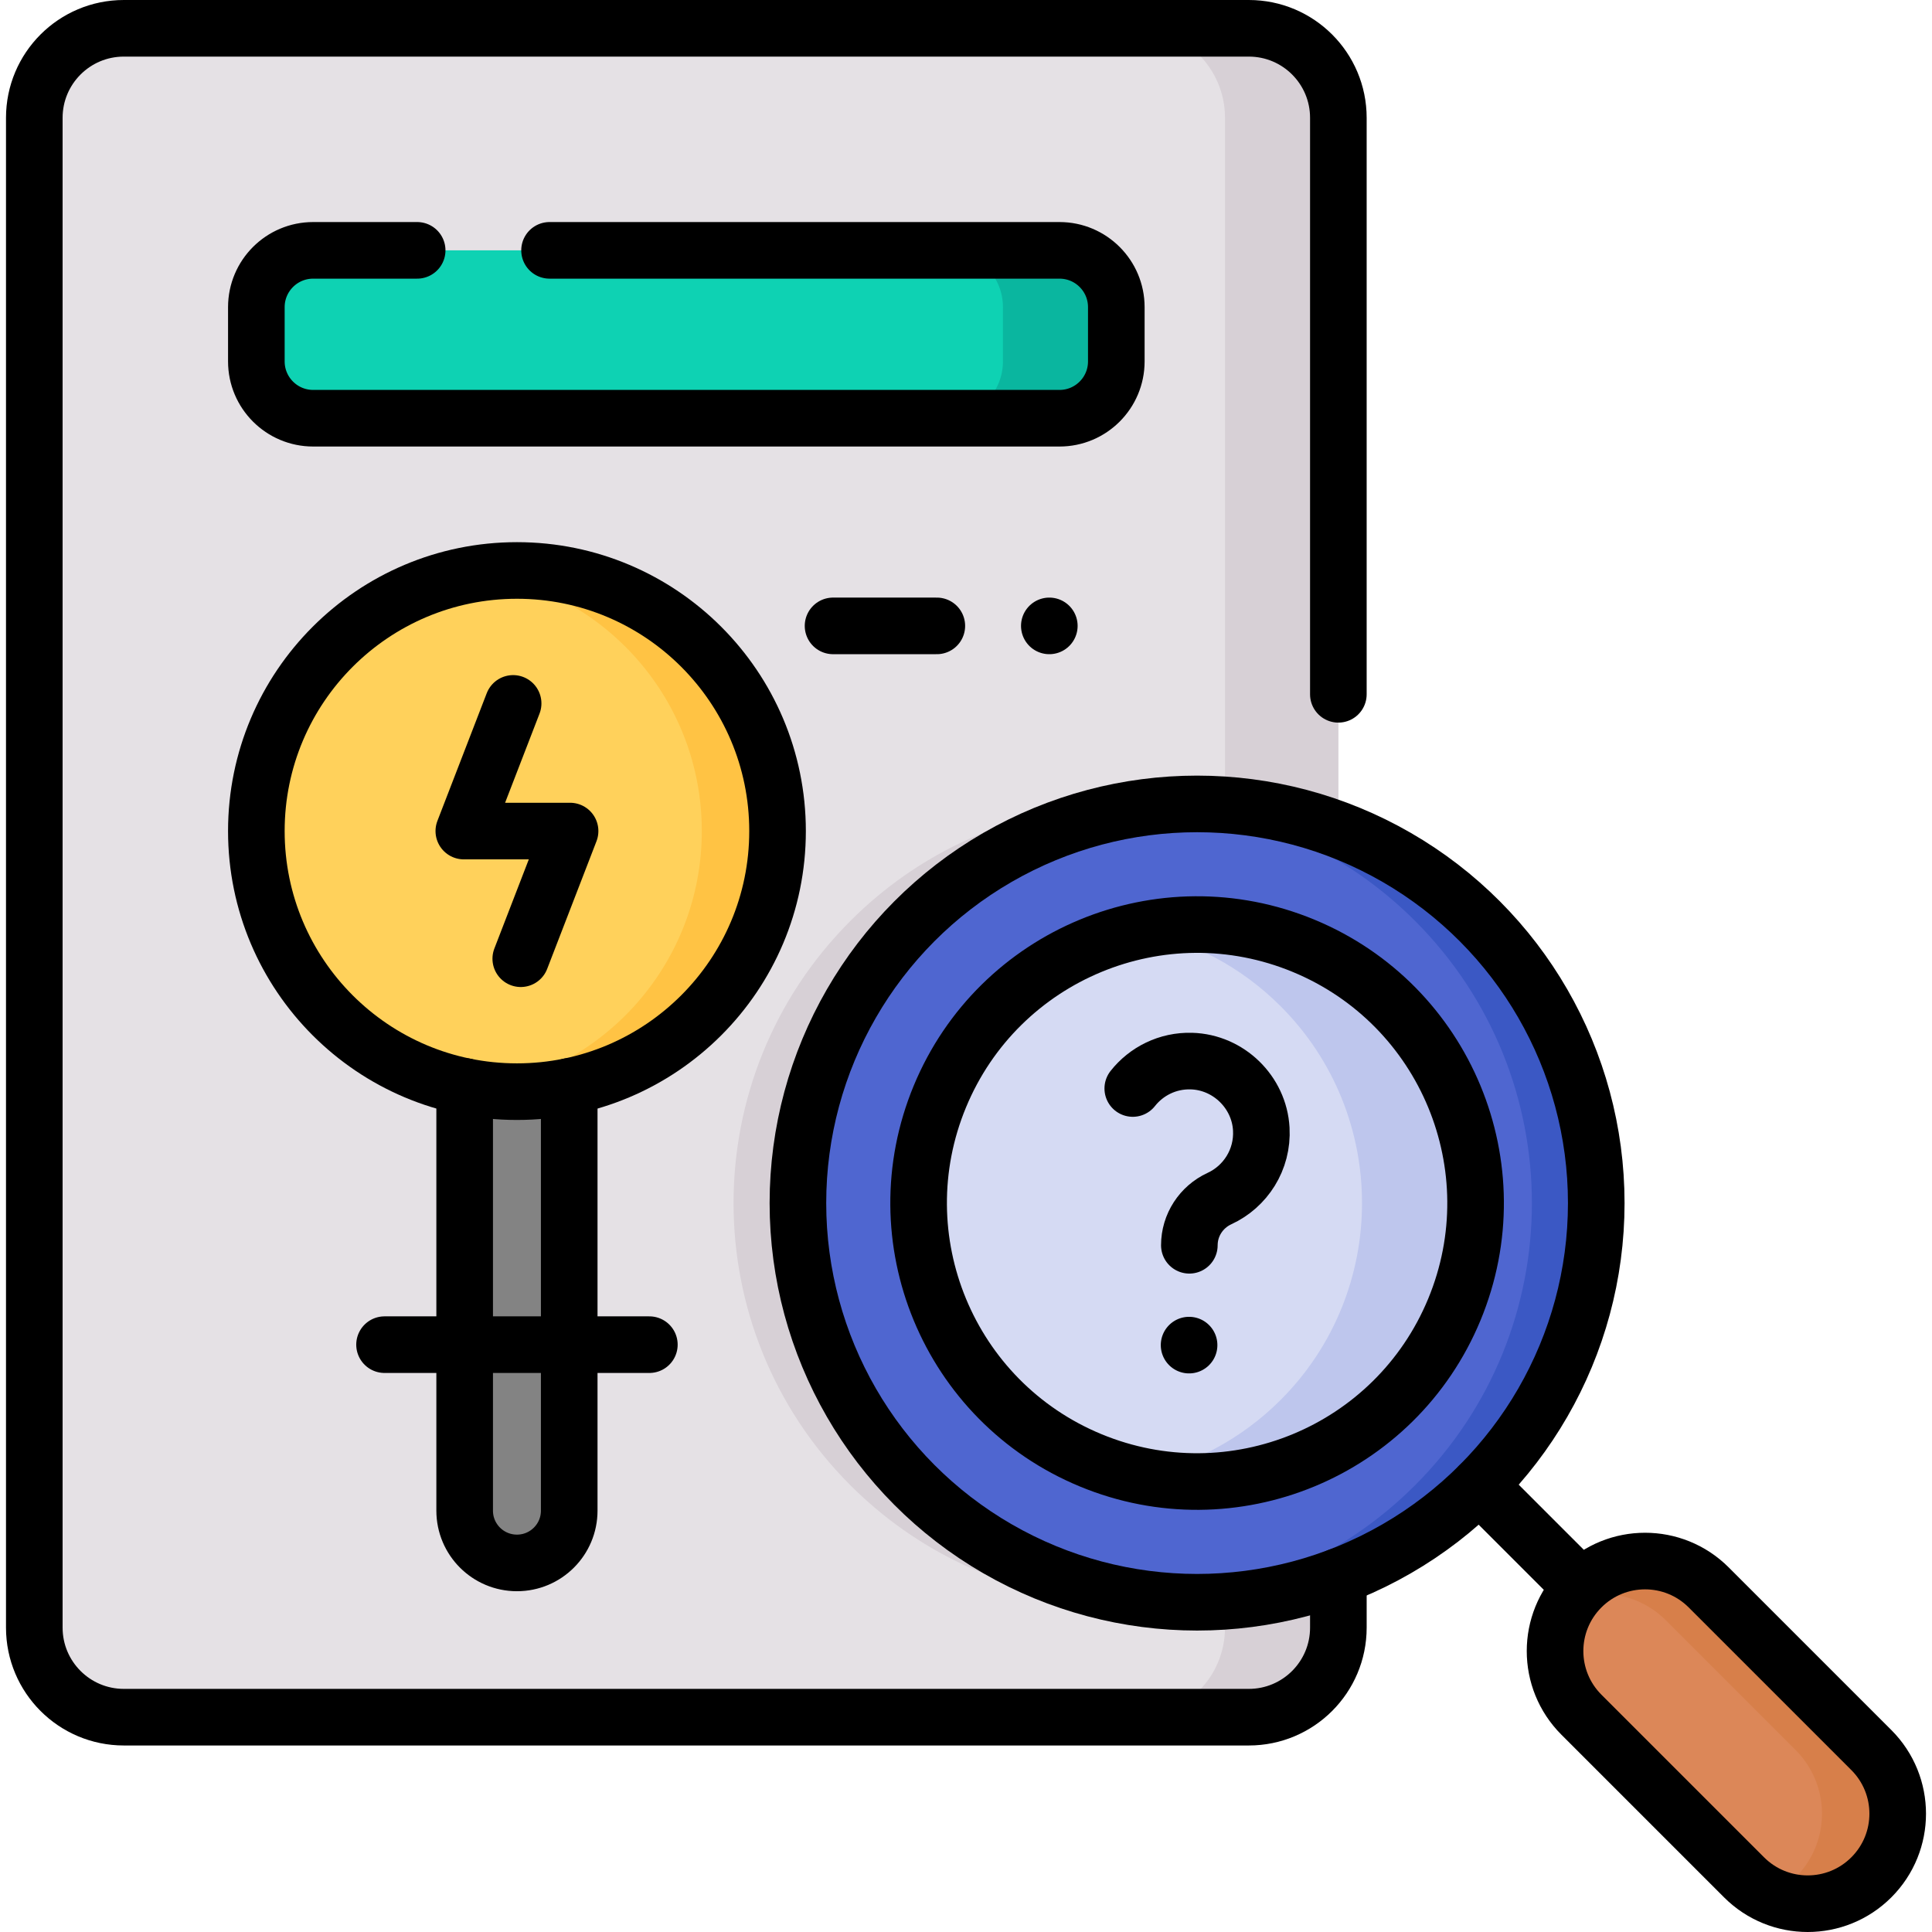
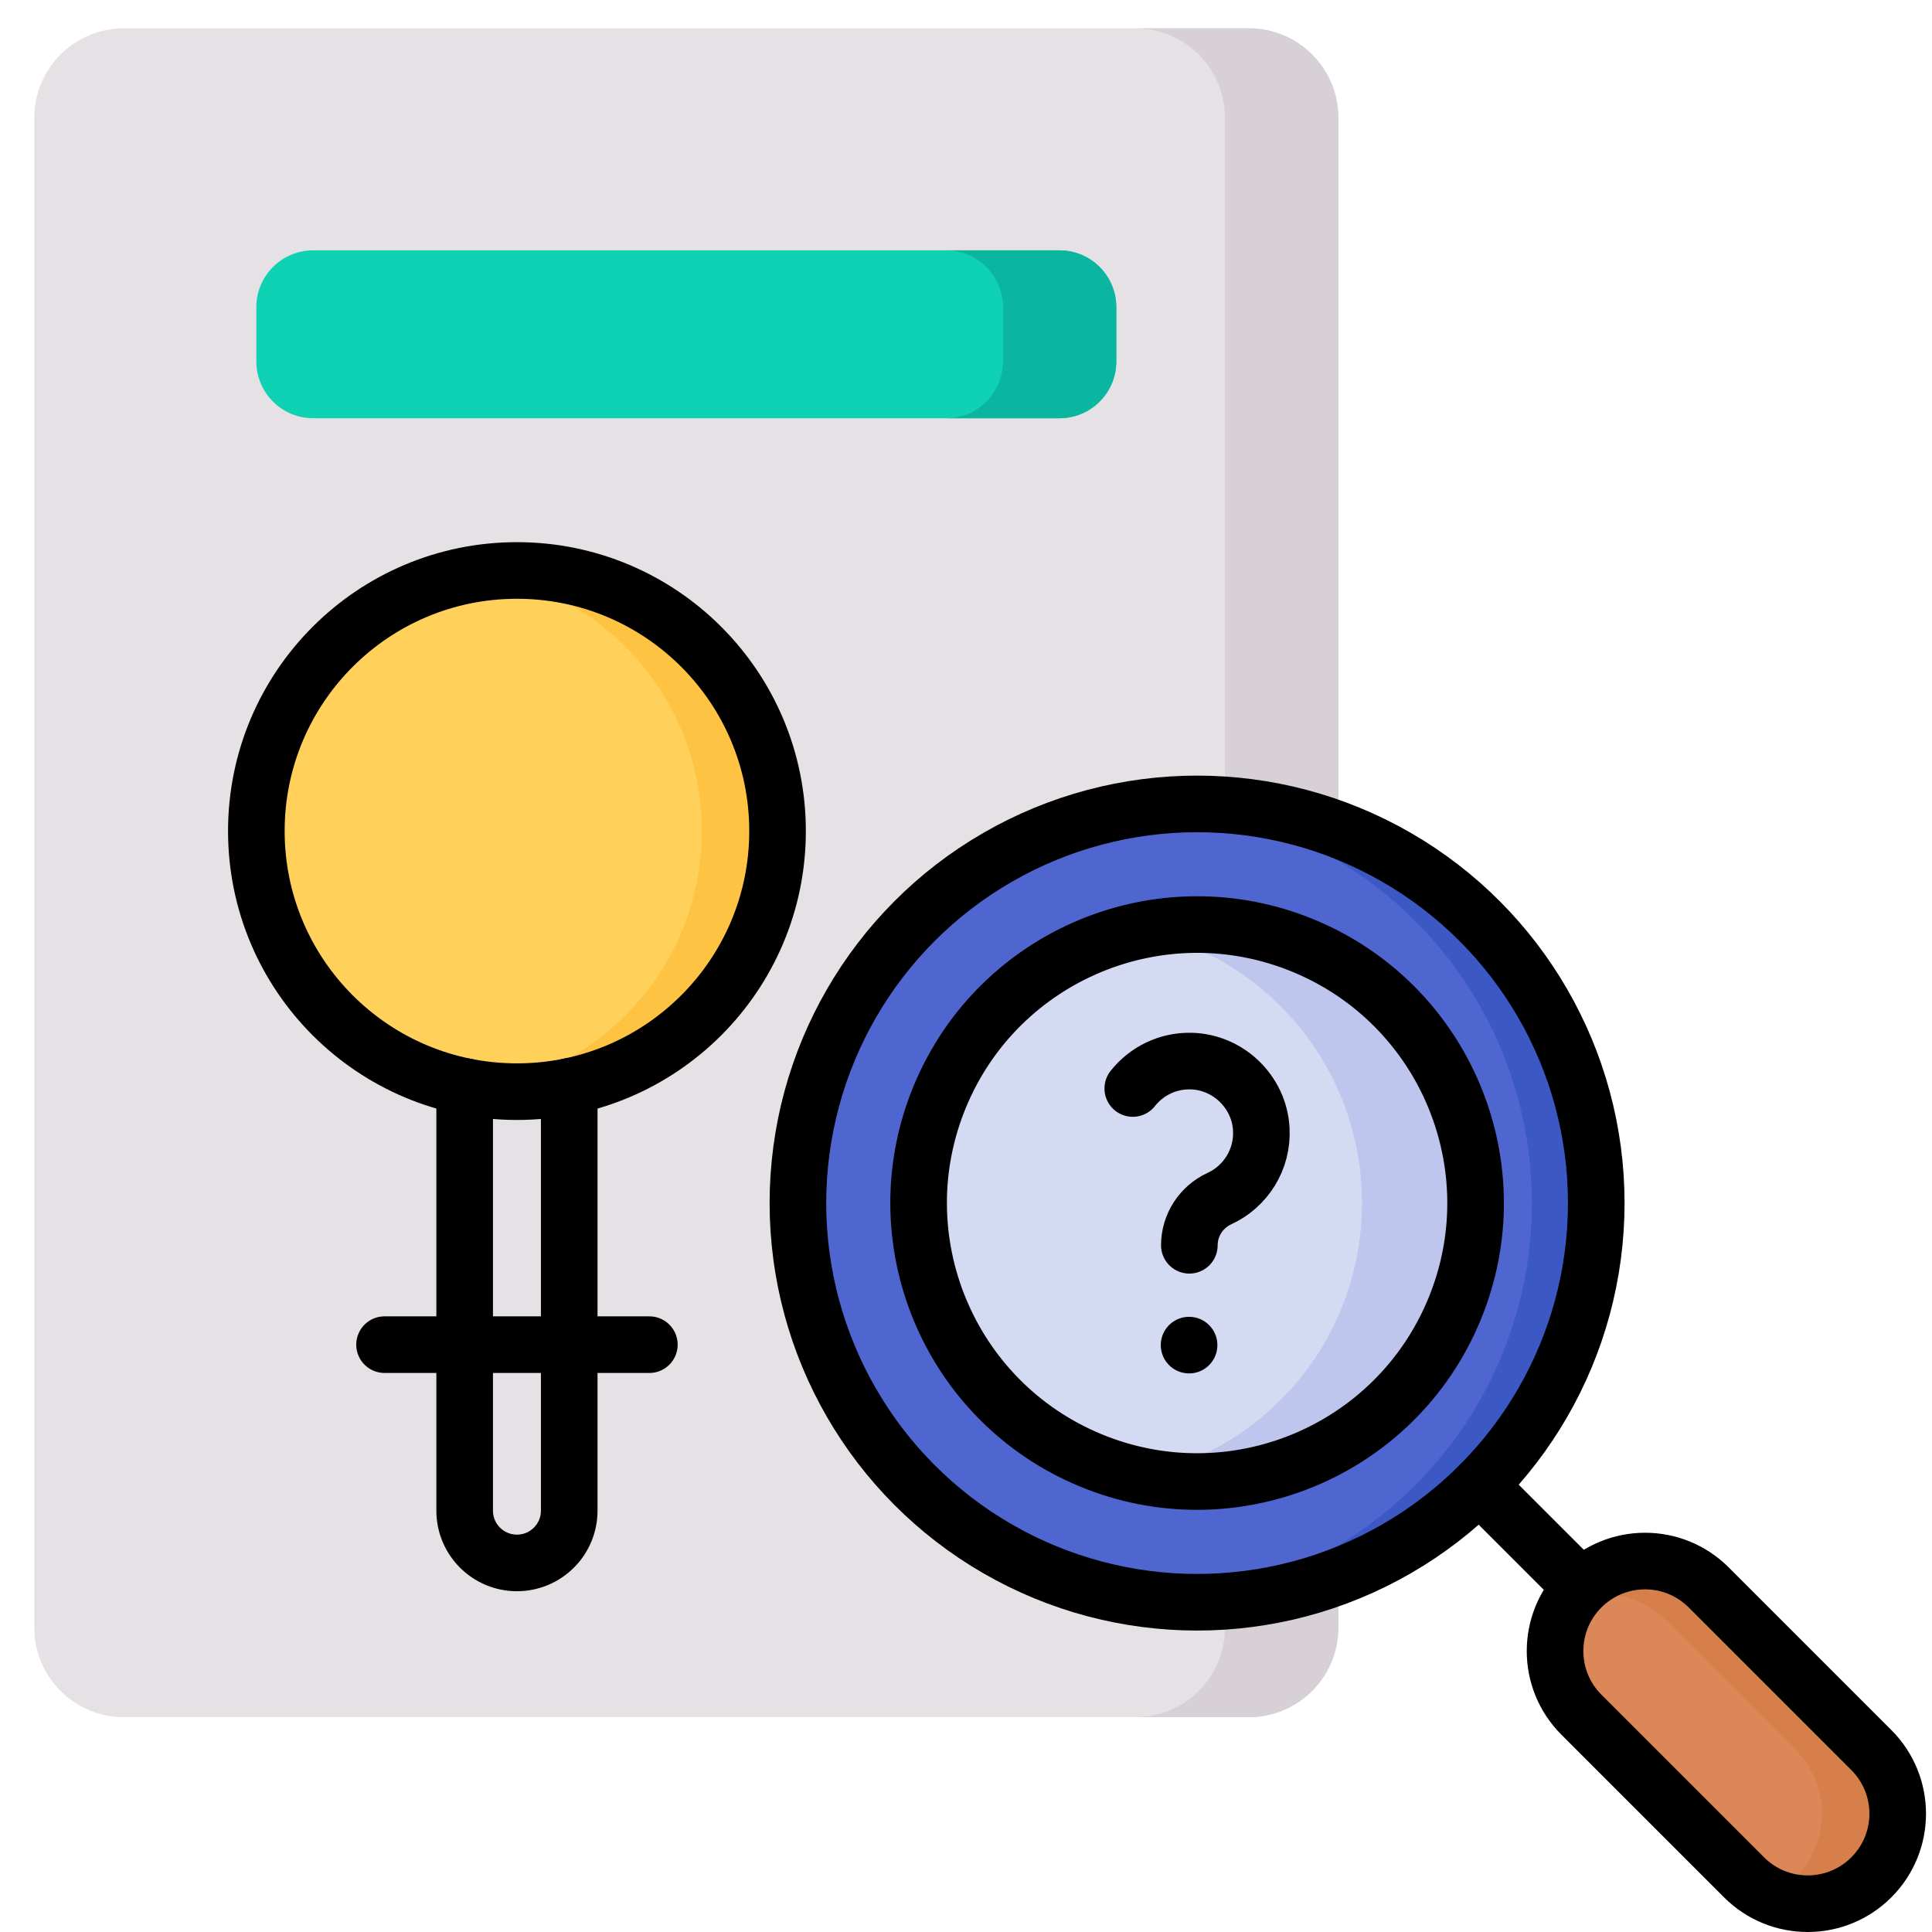
<svg xmlns="http://www.w3.org/2000/svg" version="1.1" width="512" height="512" x="0" y="0" viewBox="0 0 512 512" style="enable-background:new 0 0 512 512" xml:space="preserve">
  <g>
    <path d="M354.68 31.23v400.11c0 13.1-10.62 23.73-23.73 23.73H32.82c-13.11 0-23.73-10.63-23.73-23.73V31.23C9.09 18.12 19.71 7.5 32.82 7.5h298.13c13.11 0 23.73 10.62 23.73 23.73z" style="" fill="#E5E1E5" data-original="#e5e1e5" />
-     <path d="M354.68 228.14v181.38c-40.66 24.48-94.22 19.18-129.3-15.89-41.31-41.31-41.31-108.29 0-149.6 35.08-35.07 88.64-40.37 129.3-15.89z" style="" fill="#D7D0D6" data-original="#d7d0d6" />
    <path d="M330.951 7.5h-30.04c13.104 0 23.727 10.623 23.727 23.728v400.11c0 13.104-10.623 23.728-23.727 23.728h30.04c13.104 0 23.728-10.623 23.728-23.728V31.228C354.678 18.123 344.055 7.5 330.951 7.5z" style="" fill="#D7D0D6" data-original="#d7d0d6" />
-     <path d="M136.997 414.195c-7.653 0-13.858-6.204-13.858-13.858V266.461h27.715v133.876c0 7.654-6.204 13.858-13.857 13.858z" style="" fill="#838383" data-original="#838383" />
    <path d="M67.936 95.78V81.4c0-8.314 6.74-15.054 15.054-15.054h197.788c8.314 0 15.054 6.74 15.054 15.054v14.38c0 8.314-6.74 15.054-15.054 15.054H82.99c-8.314.001-15.054-6.739-15.054-15.054z" style="" fill="#0ED2B3" data-original="#0ed2b3" />
    <path d="M280.778 66.346h-30.04c8.314 0 15.054 6.74 15.054 15.054v14.38c0 8.314-6.74 15.054-15.054 15.054h30.04c8.314 0 15.054-6.74 15.054-15.054V81.4c0-8.314-6.74-15.054-15.054-15.054z" style="" fill="#0AB69F" data-original="#0ab69f" />
    <circle cx="136.997" cy="220.24" r="69.061" style="" fill="#FFD15B" data-original="#ffd15b" />
    <path d="M136.997 151.179c-3.409 0-6.758.257-10.035.734 33.384 4.861 59.026 33.594 59.026 68.326 0 34.732-25.642 63.466-59.026 68.327 3.277.477 6.625.734 10.035.734 38.141 0 69.061-30.92 69.061-69.061 0-38.14-30.92-69.06-69.061-69.06z" style="" fill="#FFC344" data-original="#ffc344" />
    <circle cx="317.24" cy="318.83" r="105.784" style="" fill="#4F66D0" data-original="#4f66d0" />
    <path d="M392.041 244.029c-22.826-22.826-53.489-33.033-83.328-30.634 24.164 1.943 47.789 12.149 66.274 30.634 41.311 41.312 41.311 108.291 0 149.602-18.485 18.485-42.11 28.692-66.274 30.635 29.839 2.399 60.502-7.808 83.328-30.635 41.311-41.312 41.311-108.291 0-149.602z" style="" fill="#3B58C4" data-original="#3b58c4" />
    <circle cx="317.24" cy="318.83" r="73.784" style="" transform="rotate(-67.5 317.235 318.822)" fill="#D5DAF3" data-original="#d5daf3" />
    <path d="M369.414 266.656c-18.218-18.218-43.668-24.883-67.193-20.027 13.623 2.812 26.603 9.477 37.153 20.027 28.768 28.768 28.768 75.578-.001 104.347-10.55 10.55-23.53 17.215-37.153 20.027 23.525 4.856 48.975-1.809 67.193-20.027 28.769-28.769 28.769-75.579.001-104.347z" style="" fill="#BEC6ED" data-original="#bec6ed" />
    <path d="M495.924 497.514c-9.315 9.315-24.417 9.315-33.731 0l-43.101-43.101c-9.315-9.315-9.315-24.417 0-33.731 9.315-9.315 24.417-9.315 33.731 0l43.101 43.101c9.315 9.315 9.315 24.416 0 33.731z" style="" fill="#DC8758" data-original="#dc8758" />
    <path d="m495.924 463.783-43.101-43.101c-9.314-9.315-24.417-9.315-33.731 0a23.861 23.861 0 0 0-2.639 3.174c8.435-3.059 18.243-1.232 25.007 5.531l34.395 34.395c9.315 9.315 9.315 24.417 0 33.731a23.748 23.748 0 0 1-6.831 4.748c8.823 4.094 19.623 2.53 26.9-4.748 9.315-9.314 9.315-24.415 0-33.73z" style="" fill="#D77F4A" data-original="#d77f4a" />
-     <path d="M354.68 417.79v13.55c0 13.1-10.62 23.73-23.73 23.73H32.82c-13.11 0-23.73-10.63-23.73-23.73V31.23C9.09 18.12 19.71 7.5 32.82 7.5h298.13c13.11 0 23.73 10.62 23.73 23.73v152.768" style="stroke-linecap: round; stroke-linejoin: round; stroke-miterlimit: 10;" fill="none" stroke="#000000" stroke-width="15px" stroke-linecap="round" stroke-linejoin="round" stroke-miterlimit="10" data-original="#000000" />
-     <path d="M145.635 66.346h135.143c8.314 0 15.054 6.74 15.054 15.054v14.38c0 8.314-6.74 15.054-15.054 15.054H82.99c-8.314 0-15.054-6.74-15.054-15.054V81.4c0-8.314 6.74-15.054 15.054-15.054h27.563M248.269 165.867h-27.502M278.081 165.867h0M138.009 254.069l13.068-33.829h-28.16l13.068-33.829" style="stroke-linecap: round; stroke-linejoin: round; stroke-miterlimit: 10;" fill="none" stroke="#000000" stroke-width="15px" stroke-linecap="round" stroke-linejoin="round" stroke-miterlimit="10" data-original="#000000" />
    <circle cx="136.997" cy="220.24" r="69.061" style="stroke-linecap: round; stroke-linejoin: round; stroke-miterlimit: 10;" fill="none" stroke="#000000" stroke-width="15px" stroke-linecap="round" stroke-linejoin="round" stroke-miterlimit="10" data-original="#000000" />
    <circle cx="317.24" cy="318.83" r="105.784" style="stroke-linecap: round; stroke-linejoin: round; stroke-miterlimit: 10;" fill="none" stroke="#000000" stroke-width="15px" stroke-linecap="round" stroke-linejoin="round" stroke-miterlimit="10" data-original="#000000" />
    <circle cx="317.24" cy="318.83" r="73.784" style="stroke-linecap: round; stroke-linejoin: round; stroke-miterlimit: 10;" transform="rotate(-67.5 317.235 318.822)" fill="none" stroke="#000000" stroke-width="15px" stroke-linecap="round" stroke-linejoin="round" stroke-miterlimit="10" data-original="#000000" />
    <path d="m392.041 393.631 27.051 27.051M495.924 497.514h0c-9.315 9.315-24.417 9.315-33.731 0l-43.101-43.101c-9.315-9.315-9.315-24.417 0-33.731h0c9.315-9.315 24.417-9.315 33.731 0l43.101 43.101c9.315 9.315 9.315 24.416 0 33.731zM150.85 287.91v112.43c0 7.65-6.2 13.85-13.85 13.85-7.66 0-13.86-6.2-13.86-13.85V287.91M101.907 356.348h70.18M300.197 288.463c3.602-4.563 9.242-7.442 15.546-7.264 9.815.277 17.97 8.2 18.51 18.004.449 8.153-4.22 15.27-11.086 18.432-4.845 2.231-7.977 7.043-7.977 12.377h0M315.118 356.468h0" style="stroke-linecap: round; stroke-linejoin: round; stroke-miterlimit: 10;" fill="none" stroke="#000000" stroke-width="15px" stroke-linecap="round" stroke-linejoin="round" stroke-miterlimit="10" data-original="#000000" />
  </g>
</svg>